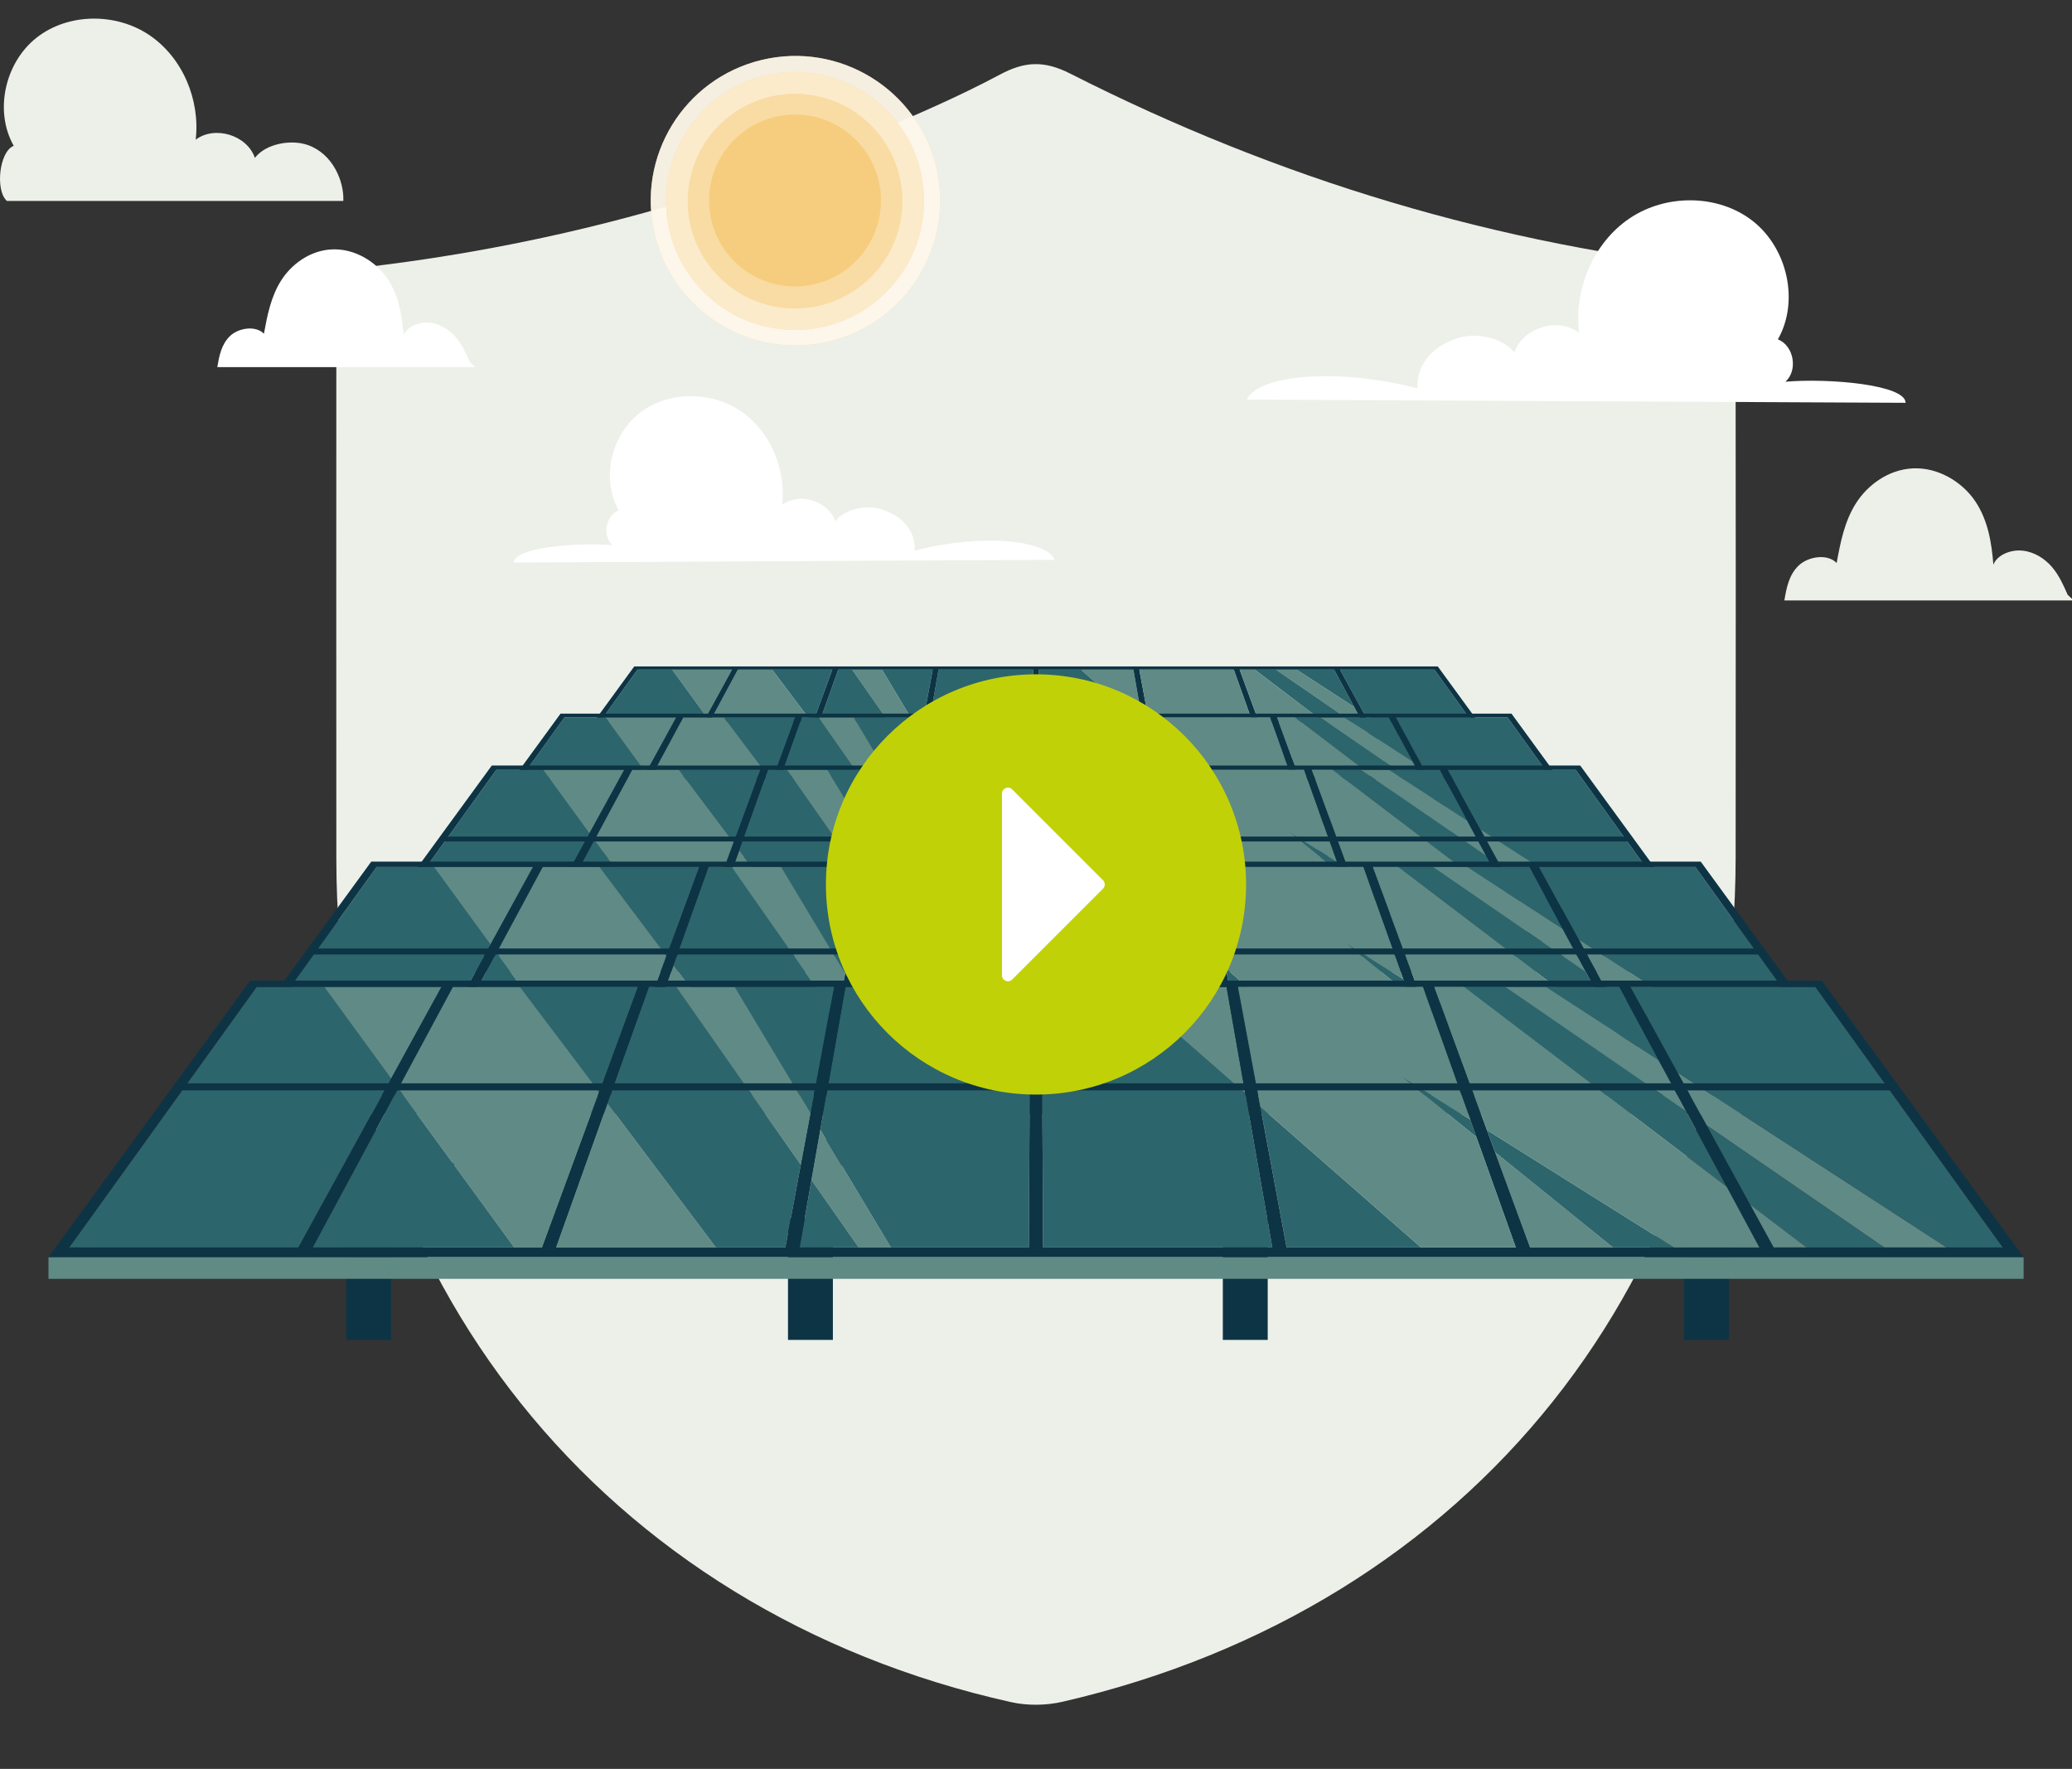
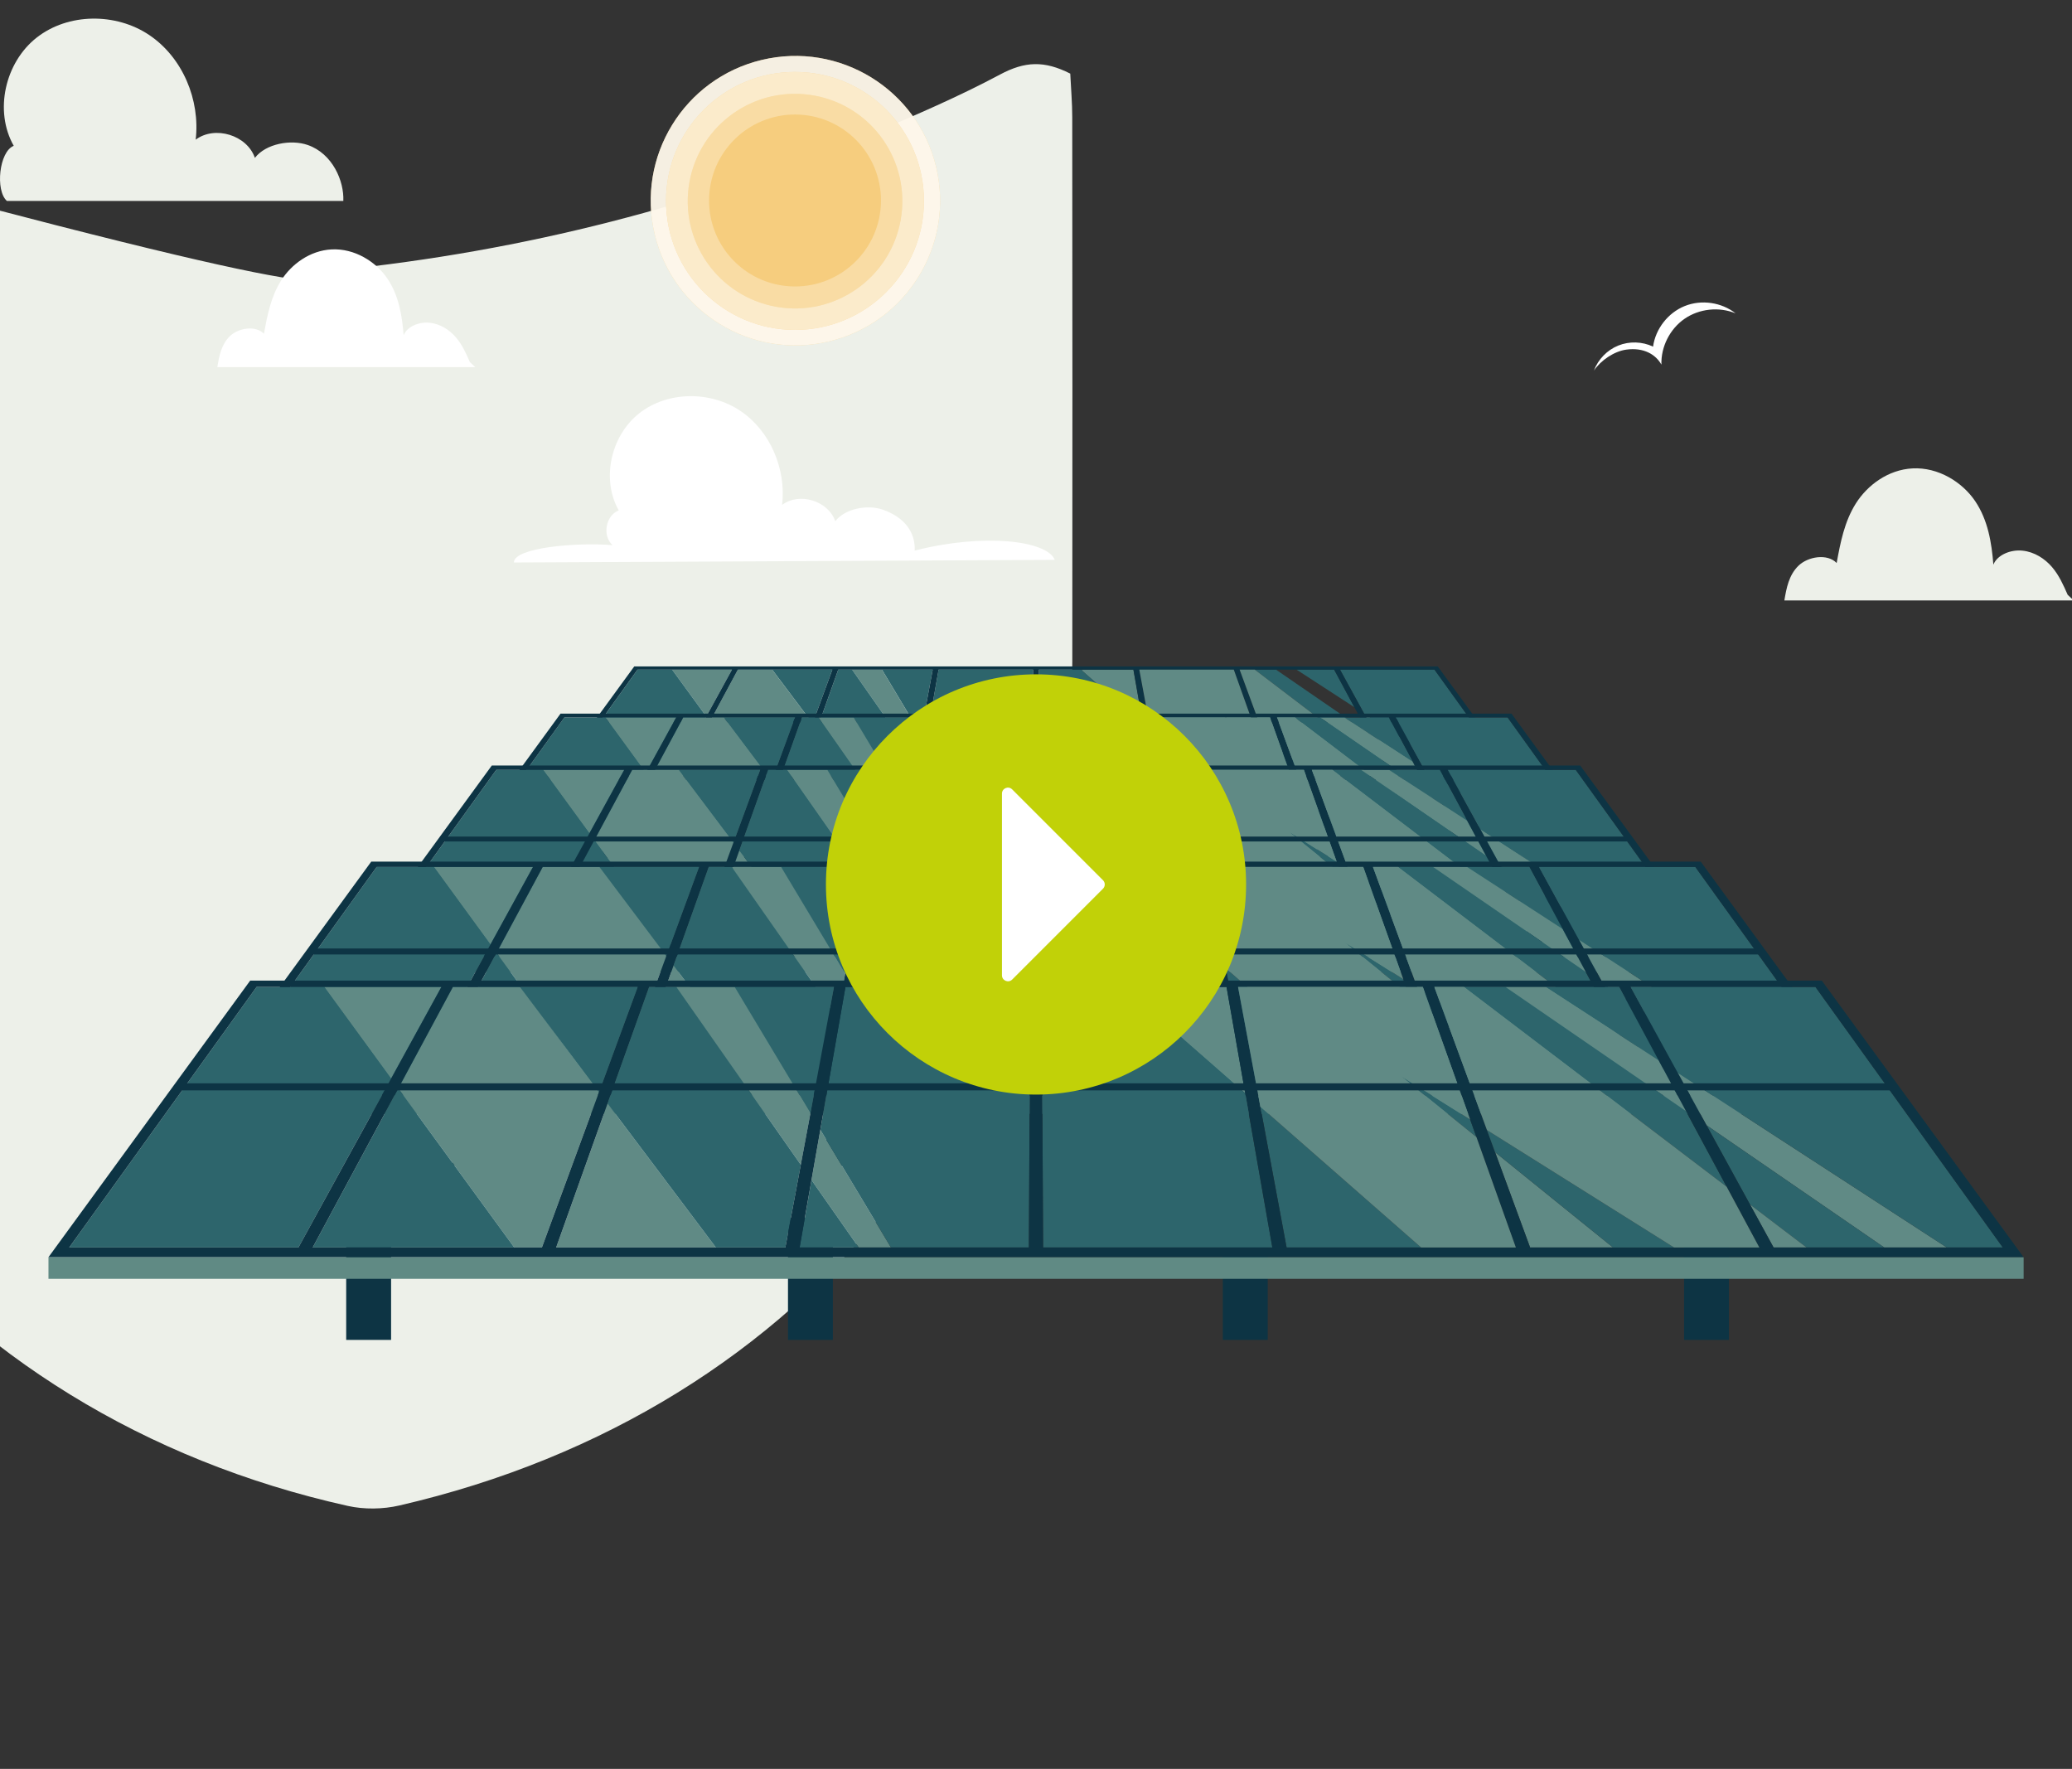
<svg xmlns="http://www.w3.org/2000/svg" id="Ebene_1" x="0px" y="0px" viewBox="0 0 995.55 849.75" style="enable-background:new 0 0 995.55 849.75;" xml:space="preserve">
  <rect x="0" y="0" width="995.55" height="849.75" fill="#333333" stroke="none" />
  <style type="text/css">	.st0{fill:#EDF0E9;}	.st1{fill:#FFFFFF;}	.st2{opacity:0.8;}	.st3{fill-rule:evenodd;clip-rule:evenodd;fill:#F6CD7E;}	.st4{fill-rule:evenodd;clip-rule:evenodd;fill:#FFFFFF;}	.st5{opacity:0.6;}	.st6{opacity:0.3;}	.st7{fill:#0D3444;}	.st8{enable-background:new    ;}	.st9{fill:#2D656C;}	.st10{fill:#608A85;}	.st11{fill:#608A84;}	.st12{fill:#D4DBDC;}	.st13{fill:#0D3342;}	.st14{fill:#5A817C;}	.st15{fill:#2B6167;}	.st16{opacity:0.35;fill:#D4DBDC;}	.st17{fill:#455A64;}	.st18{fill:#263239;}	.st19{opacity:0.29;fill:#FFFFFF;}	.st20{fill:#DEA365;}	.st21{fill:#F6CD7E;}	.st22{fill:#2D374D;}	.st23{fill:#3D5058;}	.st24{fill:#546A82;}	.st25{fill:#010202;}	.st26{fill:none;}	.st27{fill:#AA5A51;}	.st28{fill:#DC9252;}	.st29{fill:none;stroke:#C1D108;stroke-width:17.81;stroke-linecap:round;stroke-linejoin:round;stroke-miterlimit:10;}	.st30{fill:#88878B;}	.st31{fill:#C7C6C6;}	.st32{fill:#C1D108;}</style>
  <g>
-     <path class="st0" d="M161.59,129.87c90.58-9.25,175.71-31.24,257.52-65.76c20.76-8.76,41.53-17.71,61.37-28.3   c12.01-6.41,21.28-6.77,33.76-0.44c99.75,50.6,205.21,82.7,318.72,94.27c0.35,7.34,0.95,14.11,0.95,20.88   c0.07,87.1,0.14,174.21,0.03,261.31c-0.24,201.87-126.35,360.2-323.35,405.66c-7.88,1.82-16.88,1.96-24.76,0.2   c-195.81-43.59-324.07-203.96-324.23-404.99c-0.07-86.46-0.01-172.92,0-259.38C161.59,146.3,161.59,139.27,161.59,129.87z" />
+     <path class="st0" d="M161.59,129.87c90.58-9.25,175.71-31.24,257.52-65.76c20.76-8.76,41.53-17.71,61.37-28.3   c12.01-6.41,21.28-6.77,33.76-0.44c0.35,7.34,0.95,14.11,0.95,20.88   c0.07,87.1,0.14,174.21,0.03,261.31c-0.24,201.87-126.35,360.2-323.35,405.66c-7.88,1.82-16.88,1.96-24.76,0.2   c-195.81-43.59-324.07-203.96-324.23-404.99c-0.07-86.46-0.01-172.92,0-259.38C161.59,146.3,161.59,139.27,161.59,129.87z" />
  </g>
  <g>
    <g>
      <g>
        <path class="st1" d="M439.49,264.5c0.38-8.55-4.61-15.93-15.34-19.67c-7.29-2.54-18.11-0.58-22.82,5.55     c-3.37-9.81-17.25-14.07-25.54-7.84c2-17.2-5.67-35.49-20.04-45.15c-14.37-9.66-34.96-9.57-48.58,1.13     c-13.62,10.7-18.42,31.59-9.88,46.66c-6.31,2.48-8.03,12.22-2.96,16.71c-17.42-1.46-47.43,1.19-47.43,8.32l259.88-1.26     C503.18,259.72,472.9,255.95,439.49,264.5z" />
      </g>
    </g>
    <g>
      <g>
        <path class="st1" d="M355.95,236.88c5.74,2.31,10.05,7.85,10.9,13.98c3.72-1.78,8.19-1.91,12.01-0.37     c3.82,1.55,6.94,4.75,8.37,8.62c-2.36-3.52-6.97-6.66-11.17-7.22c-6.06-0.82-10.15,1.72-12.09,5.16     c0.19-6.14-2.92-12.29-7.98-15.78c-5.06-3.49-11.91-4.22-17.59-1.87C343.27,235.56,350.21,234.56,355.95,236.88z" />
      </g>
    </g>
  </g>
  <g>
    <g>
      <g>
-         <path class="st1" d="M681.11,186.55c-0.46-10.41,5.62-19.39,18.67-23.95c8.88-3.1,22.06-0.71,27.78,6.76     c4.1-11.95,21-17.13,31.1-9.55c-2.44-20.94,6.9-43.21,24.4-54.97c17.5-11.76,42.57-11.65,59.15,1.37     c16.58,13.03,22.43,38.47,12.03,56.81c7.68,3.02,9.78,14.88,3.6,20.35c21.21-1.78,57.75,1.45,57.75,10.13l-316.43-1.53     C603.57,180.73,640.43,176.13,681.11,186.55z" />
-       </g>
+         </g>
    </g>
    <g>
      <g>
        <path class="st1" d="M809.45,147.03c-8,3.23-14.02,10.94-15.19,19.49c-5.18-2.48-11.41-2.67-16.74-0.51     c-5.33,2.16-9.67,6.63-11.67,12.01c3.28-4.91,9.72-9.28,15.57-10.07c8.45-1.14,14.15,2.4,16.85,7.2     c-0.26-8.57,4.07-17.14,11.12-22.01c7.05-4.87,16.6-5.89,24.52-2.61C827.14,145.19,817.45,143.8,809.45,147.03z" />
      </g>
    </g>
  </g>
  <g>
    <g>
      <g>
        <g>
          <g>
            <path class="st0" d="M993.46,285.71c-2.03-4.63-4.11-9.33-7.52-13.32c-3.42-3.99-8.41-7.27-14.17-7.87       c-5.75-0.6-12.13,2.05-14,6.73c-0.83-10.55-2.58-21.37-8.76-30.53c-6.19-9.16-17.73-16.35-30.09-15.71       c-11.66,0.61-21.63,8-27.18,16.77c-5.55,8.77-7.45,18.83-9.27,28.68c-4.42-4.63-13.75-3.17-18.36,1.32       c-4.61,4.49-5.78,10.76-6.76,16.67h139L993.46,285.71z" />
          </g>
        </g>
      </g>
    </g>
  </g>
  <g>
    <g>
      <g class="st2">
        <g>
          <ellipse transform="matrix(0.973 -0.233 0.233 0.973 -11.974 91.487)" class="st3" cx="381.98" cy="96.52" rx="69.48" ry="69.48" />
        </g>
      </g>
      <g class="st2">
        <g>
          <ellipse transform="matrix(0.973 -0.233 0.233 0.973 -11.974 91.487)" class="st4" cx="381.98" cy="96.52" rx="69.48" ry="69.48" />
        </g>
      </g>
    </g>
    <g>
      <g>
        <g>
          <circle class="st3" cx="381.98" cy="96.52" r="61.96" />
        </g>
      </g>
      <g class="st5">
        <g>
          <circle class="st4" cx="381.98" cy="96.52" r="61.96" />
        </g>
      </g>
    </g>
    <g>
      <g>
        <g>
          <ellipse transform="matrix(0.177 -0.984 0.984 0.177 219.413 455.403)" class="st3" cx="381.98" cy="96.52" rx="51.56" ry="51.56" />
        </g>
      </g>
      <g class="st6">
        <g>
          <ellipse transform="matrix(0.177 -0.984 0.984 0.177 219.413 455.403)" class="st4" cx="381.98" cy="96.52" rx="51.56" ry="51.56" />
        </g>
      </g>
    </g>
    <g>
      <g>
        <ellipse transform="matrix(0.055 -0.999 0.999 0.055 264.558 472.602)" class="st3" cx="381.98" cy="96.52" rx="41.28" ry="41.28" />
      </g>
    </g>
  </g>
  <g>
    <g>
      <g>
        <g>
          <g>
            <path class="st1" d="M225.76,173.93c-1.81-4.13-3.66-8.32-6.71-11.88c-3.05-3.56-7.5-6.48-12.63-7.01       c-5.13-0.54-10.81,1.83-12.48,6c-0.74-9.4-2.3-19.05-7.81-27.22c-5.52-8.17-15.81-14.58-26.83-14.01       c-10.39,0.54-19.29,7.13-24.23,14.95c-4.94,7.82-6.64,16.79-8.26,25.57c-3.94-4.13-12.26-2.83-16.37,1.17       c-4.11,4-5.15,9.6-6.03,14.87h123.94L225.76,173.93z" />
          </g>
        </g>
      </g>
    </g>
  </g>
  <g>
    <g>
      <path class="st0" d="M164.96,96.52c0.42-9.53-5.14-22.69-17.08-26.86c-8.12-2.83-20.17-0.65-25.41,6.18    c-3.75-10.93-19.21-15.67-28.45-8.74c2.23-19.16-6.31-39.52-22.32-50.28C55.69,6.07,32.76,6.17,17.6,18.08    C2.43,30-2.91,53.27,6.6,70.05c-7.02,2.76-8.94,21.47-3.29,26.48H164.96z" />
    </g>
  </g>
  <g>
    <rect x="656.97" y="378.37" class="st7" width="11.03" height="30" />
    <rect x="328.33" y="378.37" class="st7" width="11.03" height="30" />
    <rect x="436.85" y="378.37" class="st7" width="11.03" height="30" />
    <rect x="543.67" y="378.37" class="st7" width="11.03" height="30" />
    <g>
      <g>
        <g class="st8">
          <g>
            <polygon class="st9" points="650.72,339.71 622.95,321.68 641.02,321.68      " />
          </g>
          <g>
            <polygon class="st10" points="339.36,344.19 322.94,321.68 351.72,321.68      " />
          </g>
          <g>
            <polygon class="st9" points="390.44,347.51 371.01,321.68 399.93,321.68      " />
          </g>
          <g>
            <polygon class="st10" points="519.88,322.17 519.83,321.68 544.58,321.68 549.18,347.84      " />
          </g>
          <g>
-             <polygon class="st10" points="613.08,321.68 622.95,321.68 650.72,339.71 657.43,352.17      " />
-           </g>
+             </g>
          <g>
            <polygon class="st9" points="442.37,352.7 423.76,321.68 448.15,321.68      " />
          </g>
          <g>
            <polygon class="st9" points="605.96,358.56 587.47,343.61 604.43,354.25      " />
          </g>
          <g>
            <polygon class="st10" points="409.43,321.68 423.76,321.68 442.36,352.7 440,365.35      " />
          </g>
          <g>
            <polygon class="st9" points="602.89,321.68 613.08,321.68 657.43,352.17 667.42,370.75      " />
          </g>
          <g>
            <polygon class="st10" points="444.8,356.76 462.14,385.67 454.23,385.67 442.63,369.1      " />
          </g>
          <g>
            <polygon class="st10" points="655.4,342.75 721.49,385.67 706.14,385.67 662.48,355.65      " />
          </g>
          <g>
            <polygon class="st10" points="354.54,321.68 371.01,321.68 390.44,347.51 376.41,385.67 369.61,385.67 341.12,346.61      " />
          </g>
          <g>
            <polygon class="st10" points="392.54,350.3 419.15,385.67 379.91,385.67      " />
          </g>
          <g>
            <polygon class="st9" points="643.84,321.68 689.23,321.68 735.26,385.67 721.49,385.67 655.4,342.75      " />
          </g>
          <g>
            <polygon class="st9" points="673.16,375.11 662.48,355.65 706.14,385.67 687.04,385.67      " />
          </g>
          <g>
            <polygon class="st9" points="559.34,385.67 552.89,351.08 592.37,385.67      " />
          </g>
          <g>
            <polygon class="st9" points="519.83,321.68 519.88,322.17 549.18,347.84 555.83,385.67 499.53,385.67 499.19,321.68      " />
          </g>
          <g>
            <polygon class="st9" points="444.8,356.76 450.97,321.68 496.37,321.68 496.03,385.67 462.14,385.67      " />
          </g>
          <g>
            <polygon class="st9" points="439.72,385.67 442.63,369.1 454.23,385.67      " />
          </g>
          <g>
            <polygon class="st9" points="402.76,321.68 409.43,321.68 440.01,365.35 436.22,385.67 419.15,385.67 392.54,350.3      " />
          </g>
          <g>
            <polygon class="st9" points="320.1,385.67 341.12,346.61 369.62,385.67      " />
          </g>
          <g>
            <polygon class="st9" points="306.32,321.68 322.94,321.68 339.36,344.2 316.6,385.67 260.3,385.67      " />
          </g>
          <g>
            <polygon class="st10" points="619.15,385.67 610.54,362.26 639.5,385.67      " />
          </g>
          <g>
            <polygon class="st10" points="673.16,375.11 687.04,385.67 678.95,385.67      " />
          </g>
          <g>
            <path class="st7" d="M304.75,320.13h386.06l49.57,67.95h-485.2L304.75,320.13z M390.44,347.51l9.49-25.82h-28.92h-16.47       l-13.42,24.93l-21.02,39.06h49.51h6.79L390.44,347.51 M604.43,354.25l-11.63-32.57h-45.39l5.48,29.4l6.45,34.58h33.03h23.27       l-9.68-27.11L604.43,354.25 M650.72,339.71l-9.7-18.03h-18.06h-9.88h-10.19h-7.27l12.92,35.15l1.99,5.42l8.61,23.41h20.36h15       h20.95l-8.03-14.92l-10-18.58L650.72,339.71 M339.36,344.19l12.35-22.51h-28.78h-16.62l-46.03,63.99h56.31L339.36,344.19        M442.37,352.7l5.78-31.01h-24.39h-14.34h-6.67l-10.22,28.62l-12.63,35.37h39.23h17.07l3.79-20.32L442.37,352.7 M549.18,347.84       l-4.6-26.15h-24.75h-20.65l0.34,63.99h56.31L549.18,347.84 M735.26,385.67l-46.03-63.99h-45.39l11.56,21.07l7.08,12.9       l10.68,19.47l5.79,10.55h8.09h19.1h15.35H735.26 M496.03,385.67l0.34-63.99h-45.39l-6.17,35.08l-2.17,12.34l-2.91,16.56h14.51       h7.91H496.03" />
          </g>
          <g>
            <polygon class="st9" points="610.54,362.26 608.55,356.84 654.5,385.67 639.5,385.67      " />
          </g>
          <g>
            <polygon class="st10" points="552.89,351.08 547.41,321.68 592.8,321.68 604.42,354.25 587.47,343.61 605.96,358.56        615.64,385.67 592.37,385.67      " />
          </g>
          <g>
            <polygon class="st10" points="595.62,321.68 602.89,321.68 667.42,370.75 675.45,385.67 654.5,385.67 608.55,356.83      " />
          </g>
        </g>
      </g>
      <rect x="255.2" y="388.08" class="st11" width="485.18" height="5.29" />
      <rect x="287.74" y="345.35" class="st7" width="421" height="1.73" />
    </g>
  </g>
  <g>
    <rect x="686.17" y="411.74" class="st7" width="13.05" height="35.5" />
    <rect x="297.25" y="411.74" class="st7" width="13.05" height="35.5" />
    <rect x="425.67" y="411.74" class="st7" width="13.05" height="35.5" />
    <rect x="552.09" y="411.74" class="st7" width="13.05" height="35.5" />
    <g>
      <g>
        <g class="st8">
          <g>
            <polygon class="st9" points="678.78,365.98 645.92,344.64 667.3,344.64      " />
          </g>
          <g>
            <polygon class="st10" points="310.29,371.29 290.86,344.64 324.92,344.64      " />
          </g>
          <g>
            <polygon class="st9" points="370.74,375.21 347.75,344.64 381.98,344.64      " />
          </g>
          <g>
            <polygon class="st10" points="523.93,345.22 523.88,344.64 553.17,344.64 558.61,375.6      " />
          </g>
          <g>
            <polygon class="st10" points="634.23,344.64 645.92,344.64 678.78,365.98 686.72,380.73      " />
          </g>
          <g>
            <polygon class="st9" points="432.2,381.35 410.18,344.64 439.04,344.64      " />
          </g>
          <g>
-             <polygon class="st9" points="625.81,388.29 603.93,370.6 623.99,383.19      " />
-           </g>
+             </g>
          <g>
            <polygon class="st10" points="393.22,344.64 410.18,344.64 432.2,381.35 429.4,396.33      " />
          </g>
          <g>
            <polygon class="st9" points="622.17,344.64 634.23,344.64 686.72,380.73 698.55,402.72      " />
          </g>
          <g>
            <polygon class="st10" points="435.08,386.16 455.61,420.37 446.24,420.37 432.52,400.77      " />
          </g>
          <g>
            <polygon class="st10" points="684.32,369.58 762.54,420.37 744.37,420.37 692.7,384.84      " />
          </g>
          <g>
            <polygon class="st10" points="328.26,344.64 347.75,344.64 370.74,375.21 354.14,420.37 346.1,420.37 312.38,374.15      " />
          </g>
          <g>
            <polygon class="st10" points="373.23,378.51 404.72,420.37 358.28,420.37      " />
          </g>
          <g>
            <polygon class="st9" points="670.64,344.64 724.36,344.64 778.83,420.37 762.54,420.37 684.32,369.58      " />
          </g>
          <g>
            <polygon class="st9" points="705.34,407.88 692.7,384.84 744.37,420.37 721.77,420.37      " />
          </g>
          <g>
            <polygon class="st9" points="570.63,420.37 563,379.44 609.72,420.37      " />
          </g>
          <g>
            <polygon class="st9" points="523.88,344.64 523.93,345.22 558.61,375.6 566.49,420.37 499.85,420.37 499.45,344.64      " />
          </g>
          <g>
            <polygon class="st9" points="435.08,386.16 442.38,344.64 496.11,344.64 495.71,420.37 455.61,420.37      " />
          </g>
          <g>
            <polygon class="st9" points="429.07,420.37 432.52,400.77 446.24,420.37      " />
          </g>
          <g>
            <polygon class="st9" points="385.32,344.64 393.22,344.64 429.41,396.33 424.92,420.37 404.72,420.37 373.23,378.51      " />
          </g>
          <g>
            <polygon class="st9" points="287.5,420.37 312.38,374.15 346.1,420.37      " />
          </g>
          <g>
            <polygon class="st9" points="271.19,344.64 290.86,344.64 310.29,371.29 283.36,420.37 216.72,420.37      " />
          </g>
          <g>
            <polygon class="st10" points="641.42,420.37 631.23,392.67 665.51,420.37      " />
          </g>
          <g>
            <polygon class="st10" points="705.34,407.88 721.77,420.37 712.2,420.37      " />
          </g>
          <g>
            <path class="st7" d="M269.33,342.81h456.9l58.66,80.41H210.67L269.33,342.81z M370.74,375.21l11.24-30.56h-34.23h-19.49       l-15.88,29.5l-24.88,46.22h58.6h8.04L370.74,375.21 M623.99,383.19l-13.76-38.54h-53.72l6.49,34.8l7.63,40.93h39.09h27.54       l-11.45-32.08L623.99,383.19 M678.78,365.98l-11.48-21.34h-21.38h-11.69h-12.06h-8.6l15.29,41.6l2.36,6.42l10.19,27.7h24.09       h17.75h24.8l-9.5-17.65l-11.83-21.99L678.78,365.98 M310.29,371.29l14.62-26.64h-34.06h-19.66l-54.47,75.73h66.64       L310.29,371.29 M432.2,381.35l6.84-36.7h-28.86h-16.97h-7.9l-12.09,33.87l-14.94,41.86h46.43h20.2l4.48-24.05L432.2,381.35        M558.61,375.6l-5.44-30.95h-29.29h-24.44l0.4,75.73h66.64L558.61,375.6 M778.83,420.37l-54.47-75.73h-53.72l13.68,24.93       l8.38,15.26l12.64,23.04l6.85,12.49h9.57h22.6h18.17H778.83 M495.7,420.37l0.4-75.73h-53.72l-7.3,41.52l-2.57,14.61l-3.45,19.6       h17.17h9.36H495.7" />
          </g>
          <g>
            <polygon class="st9" points="631.23,392.67 628.87,386.25 683.26,420.37 665.51,420.37      " />
          </g>
          <g>
            <polygon class="st10" points="563,379.44 556.51,344.64 610.23,344.64 623.99,383.19 603.93,370.6 625.81,388.29        637.27,420.37 609.72,420.37      " />
          </g>
          <g>
            <polygon class="st10" points="613.58,344.64 622.17,344.64 698.55,402.72 708.05,420.37 683.26,420.37 628.87,386.25      " />
          </g>
        </g>
      </g>
      <rect x="210.69" y="423.22" class="st11" width="574.2" height="6.26" />
      <rect x="249.21" y="372.66" class="st7" width="498.25" height="2.05" />
    </g>
  </g>
  <g>
    <rect x="713.41" y="446.62" class="st7" width="14.94" height="40.63" />
    <rect x="268.26" y="446.62" class="st7" width="14.94" height="40.63" />
    <rect x="415.25" y="446.62" class="st7" width="14.94" height="40.63" />
    <rect x="559.94" y="446.62" class="st7" width="14.94" height="40.63" />
    <g>
      <g>
        <g class="st8">
          <g>
            <polygon class="st9" points="704.94,394.25 667.34,369.83 691.8,369.83      " />
          </g>
          <g>
            <polygon class="st10" points="283.19,400.32 260.95,369.82 299.93,369.82      " />
          </g>
          <g>
            <polygon class="st9" points="352.38,404.81 326.06,369.83 365.24,369.83      " />
          </g>
          <g>
            <polygon class="st10" points="527.71,370.48 527.66,369.82 561.17,369.82 567.4,405.25      " />
          </g>
          <g>
            <polygon class="st10" points="653.96,369.82 667.34,369.82 704.94,394.25 714.03,411.13      " />
          </g>
          <g>
            <polygon class="st9" points="422.72,411.83 397.52,369.83 430.55,369.83      " />
          </g>
          <g>
            <polygon class="st9" points="644.32,419.78 619.28,399.53 642.24,413.94      " />
          </g>
          <g>
            <polygon class="st10" points="378.1,369.82 397.52,369.82 422.72,411.83 419.52,428.98      " />
          </g>
          <g>
            <polygon class="st9" points="640.16,369.83 653.96,369.83 714.03,411.13 727.57,436.29      " />
          </g>
          <g>
            <polygon class="st10" points="426.02,417.34 449.51,456.5 438.79,456.5 423.08,434.06      " />
          </g>
          <g>
            <polygon class="st10" points="711.29,398.36 800.81,456.5 780.02,456.5 720.87,415.83      " />
          </g>
          <g>
            <polygon class="st10" points="303.75,369.82 326.06,369.82 352.38,404.81 333.37,456.5 324.17,456.5 285.58,403.59      " />
          </g>
          <g>
            <polygon class="st10" points="355.22,408.59 391.27,456.5 338.12,456.5      " />
          </g>
          <g>
            <polygon class="st9" points="695.62,369.83 757.11,369.83 819.46,456.5 800.81,456.5 711.29,398.36      " />
          </g>
          <g>
            <polygon class="st9" points="735.34,442.2 720.87,415.83 780.02,456.5 754.15,456.5      " />
          </g>
          <g>
            <polygon class="st9" points="581.16,456.5 572.43,409.65 625.91,456.5      " />
          </g>
          <g>
            <polygon class="st9" points="527.66,369.83 527.71,370.48 567.41,405.25 576.42,456.5 500.15,456.5 499.69,369.83      " />
          </g>
          <g>
            <polygon class="st9" points="426.02,417.34 434.38,369.83 495.87,369.83 495.41,456.5 449.51,456.5      " />
          </g>
          <g>
            <polygon class="st9" points="419.14,456.5 423.08,434.06 438.79,456.5      " />
          </g>
          <g>
            <polygon class="st9" points="369.06,369.83 378.1,369.83 419.52,428.98 414.39,456.5 391.27,456.5 355.22,408.59      " />
          </g>
          <g>
            <polygon class="st9" points="257.11,456.5 285.58,403.59 324.17,456.5      " />
          </g>
          <g>
            <polygon class="st9" points="238.44,369.83 260.95,369.83 283.19,400.32 252.36,456.5 176.09,456.5      " />
          </g>
          <g>
            <polygon class="st10" points="662.18,456.5 650.52,424.79 689.75,456.5      " />
          </g>
          <g>
            <polygon class="st10" points="735.34,442.2 754.15,456.5 743.19,456.5      " />
          </g>
          <g>
            <path class="st7" d="M236.31,367.73h522.94l67.14,92.04H169.16L236.31,367.73z M352.38,404.81l12.86-34.98h-39.18h-22.31       l-18.17,33.77l-28.47,52.91h67.07h9.2L352.38,404.81 M642.24,413.94l-15.75-44.11H565l7.43,39.83l8.74,46.85h44.74h31.53       l-13.11-36.72L642.24,413.94 M704.94,394.25l-13.14-24.42h-24.46h-13.38h-13.8h-9.84l17.51,47.62l2.7,7.35l11.66,31.71h27.57       h20.32h28.38l-10.87-20.2l-13.54-25.16L704.94,394.25 M283.19,400.32l16.74-30.49h-38.98h-22.51l-62.35,86.67h76.27       L283.19,400.32 M422.72,411.83l7.83-42.01h-33.03H378.1h-9.04l-13.84,38.77l-17.1,47.91h53.15h23.12l5.13-27.52L422.72,411.83        M567.41,405.25l-6.23-35.43h-33.52h-27.97l0.46,86.67h76.27L567.41,405.25 M819.46,456.5l-62.35-86.67h-61.49l15.66,28.54       l9.59,17.47l14.47,26.37l7.85,14.3h10.96h25.87h20.8H819.46 M495.41,456.5l0.46-86.67h-61.49l-8.36,47.52l-2.94,16.72       l-3.95,22.44h19.66h10.72H495.41" />
          </g>
          <g>
            <polygon class="st9" points="650.52,424.79 647.82,417.44 710.07,456.5 689.75,456.5      " />
          </g>
          <g>
            <polygon class="st10" points="572.43,409.65 565,369.82 626.49,369.82 642.24,413.94 619.28,399.53 644.32,419.78        657.43,456.5 625.91,456.5      " />
          </g>
          <g>
            <polygon class="st10" points="630.31,369.82 640.16,369.82 727.57,436.29 738.45,456.5 710.07,456.5 647.82,417.44      " />
          </g>
        </g>
      </g>
      <rect x="169.19" y="459.76" class="st11" width="657.2" height="7.17" />
      <rect x="213.27" y="401.88" class="st7" width="570.27" height="2.35" />
    </g>
  </g>
  <g>
    <rect x="761.18" y="510.28" class="st7" width="18.24" height="49.63" />
    <rect x="217.41" y="510.28" class="st7" width="18.24" height="49.63" />
    <rect x="396.97" y="510.28" class="st7" width="18.24" height="49.63" />
    <rect x="573.71" y="510.28" class="st7" width="18.24" height="49.63" />
    <g>
      <g>
        <g class="st8">
          <g>
            <polygon class="st9" points="750.84,446.31 704.9,416.48 734.79,416.48      " />
          </g>
          <g>
            <polygon class="st10" points="235.65,453.73 208.48,416.48 256.09,416.48      " />
          </g>
          <g>
            <polygon class="st9" points="320.16,459.21 288.02,416.48 335.87,416.48      " />
          </g>
          <g>
            <polygon class="st10" points="534.34,417.28 534.28,416.48 575.22,416.48 582.83,459.75      " />
          </g>
          <g>
            <polygon class="st10" points="688.56,416.48 704.9,416.48 750.84,446.31 761.94,466.93      " />
          </g>
          <g>
            <polygon class="st9" points="406.09,467.79 375.31,416.48 415.66,416.48      " />
          </g>
          <g>
            <polygon class="st9" points="676.79,477.5 646.2,452.77 674.24,470.37      " />
          </g>
          <g>
            <polygon class="st10" points="351.59,416.48 375.31,416.48 406.09,467.79 402.18,488.74      " />
          </g>
          <g>
            <polygon class="st9" points="671.7,416.48 688.56,416.48 761.94,466.93 778.49,497.67      " />
          </g>
          <g>
            <polygon class="st10" points="410.12,474.52 438.82,522.35 425.72,522.35 406.53,494.95      " />
          </g>
          <g>
            <polygon class="st10" points="758.59,451.34 867.95,522.35 842.55,522.35 770.3,472.68      " />
          </g>
          <g>
            <polygon class="st10" points="260.76,416.48 288.02,416.48 320.16,459.21 296.95,522.35 285.71,522.35 238.57,457.72      " />
          </g>
          <g>
            <polygon class="st10" points="323.64,463.83 367.67,522.35 302.75,522.35      " />
          </g>
          <g>
            <polygon class="st9" points="739.46,416.48 814.57,416.48 890.73,522.35 867.95,522.35 758.59,451.34      " />
          </g>
          <g>
            <polygon class="st9" points="787.98,504.89 770.3,472.68 842.55,522.35 810.95,522.35      " />
          </g>
          <g>
            <polygon class="st9" points="599.64,522.35 588.97,465.13 654.3,522.35      " />
          </g>
          <g>
            <polygon class="st9" points="534.28,416.48 534.34,417.28 582.83,459.75 593.84,522.35 500.67,522.35 500.11,416.48      " />
          </g>
          <g>
            <polygon class="st9" points="410.12,474.52 420.33,416.48 495.44,416.48 494.88,522.35 438.82,522.35      " />
          </g>
          <g>
            <polygon class="st9" points="401.71,522.35 406.53,494.95 425.73,522.35      " />
          </g>
          <g>
            <polygon class="st9" points="340.55,416.48 351.59,416.48 402.18,488.74 395.92,522.35 367.67,522.35 323.64,463.83      " />
          </g>
          <g>
            <polygon class="st9" points="203.78,522.35 238.57,457.73 285.71,522.35      " />
          </g>
          <g>
            <polygon class="st9" points="180.98,416.48 208.48,416.48 235.65,453.73 197.99,522.35 104.82,522.35      " />
          </g>
          <g>
            <polygon class="st10" points="698.6,522.35 684.36,483.62 732.28,522.35      " />
          </g>
          <g>
            <polygon class="st10" points="787.98,504.89 810.95,522.35 797.56,522.35      " />
          </g>
          <g>
            <path class="st7" d="M178.37,413.92h638.8l82.02,112.43H96.36L178.37,413.92z M320.16,459.21l15.71-42.73h-47.86h-27.25       l-22.2,41.25l-34.78,64.63h81.93h11.24L320.16,459.21 M674.24,470.37l-19.24-53.89H579.9l9.07,48.65l10.67,57.22h54.66h38.51       l-16.01-44.86L674.24,470.37 M750.84,446.31l-16.05-29.83H704.9h-16.34H671.7h-12.02l21.38,58.17l3.3,8.97l14.24,38.74h33.68       h24.82h34.67l-13.28-24.68l-16.54-30.74L750.84,446.31 M235.65,453.73l20.44-37.25h-47.62h-27.49l-76.16,105.87h93.17       L235.65,453.73 M406.09,467.79l9.57-51.32h-40.35h-23.72h-11.04l-16.91,47.35l-20.89,58.52h64.92h28.25l6.27-33.62       L406.09,467.79 M582.83,459.76l-7.61-43.28h-40.95h-34.16l0.56,105.87h93.17L582.83,459.76 M890.73,522.35l-76.16-105.87       h-75.11l19.13,34.86l11.71,21.34l17.68,32.21l9.58,17.46h13.38h31.6h25.4H890.73 M494.88,522.35l0.56-105.87h-75.11       l-10.21,58.04l-3.59,20.42l-4.82,27.41h24.01h13.09H494.88" />
          </g>
          <g>
            <polygon class="st9" points="684.36,483.62 681.06,474.65 757.1,522.35 732.29,522.35      " />
          </g>
          <g>
            <polygon class="st10" points="588.97,465.13 579.9,416.48 655.01,416.48 674.24,470.37 646.2,452.77 676.79,477.5        692.8,522.35 654.29,522.35      " />
          </g>
          <g>
            <polygon class="st10" points="659.68,416.48 671.7,416.48 778.49,497.67 791.77,522.35 757.1,522.35 681.06,474.64      " />
          </g>
        </g>
      </g>
      <rect x="96.39" y="526.34" class="st11" width="802.8" height="8.76" />
      <rect x="150.24" y="455.64" class="st7" width="696.62" height="2.87" />
    </g>
  </g>
  <g>
    <rect x="809.15" y="585" class="st7" width="21.57" height="58.67" />
    <rect x="166.34" y="585" class="st7" width="21.57" height="58.67" />
    <rect x="378.61" y="585" class="st7" width="21.57" height="58.67" />
    <rect x="587.54" y="585" class="st7" width="21.57" height="58.67" />
    <g>
      <g>
        <g class="st8">
          <g>
            <polygon class="st9" points="796.93,509.37 742.63,474.11 777.96,474.11      " />
          </g>
          <g>
            <polygon class="st10" points="187.91,518.14 155.79,474.11 212.08,474.11      " />
          </g>
          <g>
            <polygon class="st9" points="287.81,524.62 249.81,474.11 306.39,474.11      " />
          </g>
          <g>
            <polygon class="st10" points="541,475.06 540.92,474.11 589.33,474.11 598.32,525.27      " />
          </g>
          <g>
            <polygon class="st10" points="723.31,474.11 742.63,474.11 796.93,509.37 810.06,533.75      " />
          </g>
          <g>
            <polygon class="st9" points="389.39,534.77 353,474.11 400.7,474.11      " />
          </g>
          <g>
            <polygon class="st9" points="709.39,546.24 673.23,517.01 706.38,537.81      " />
          </g>
          <g>
            <polygon class="st10" points="324.96,474.11 353,474.11 389.39,534.77 384.77,559.53      " />
          </g>
          <g>
            <polygon class="st9" points="703.38,474.11 723.31,474.11 810.06,533.75 829.61,570.09      " />
          </g>
          <g>
            <polygon class="st10" points="394.16,542.73 428.08,599.27 412.6,599.27 389.91,566.87      " />
          </g>
          <g>
            <polygon class="st10" points="806.09,515.32 935.37,599.27 905.34,599.27 819.94,540.55      " />
          </g>
          <g>
            <polygon class="st10" points="217.6,474.11 249.81,474.11 287.82,524.62 260.37,599.27 247.09,599.27 191.36,522.87      " />
          </g>
          <g>
            <polygon class="st10" points="291.93,530.09 343.97,599.27 267.23,599.27      " />
          </g>
          <g>
            <polygon class="st9" points="783.48,474.11 872.27,474.11 962.3,599.27 935.37,599.27 806.09,515.32      " />
          </g>
          <g>
            <polygon class="st9" points="840.83,578.62 819.94,540.55 905.34,599.27 867.99,599.27      " />
          </g>
          <g>
            <polygon class="st9" points="618.19,599.27 605.58,531.62 682.8,599.27      " />
          </g>
          <g>
            <polygon class="st9" points="540.92,474.11 541,475.06 598.32,525.27 611.34,599.27 501.2,599.27 500.54,474.11      " />
          </g>
          <g>
            <polygon class="st9" points="394.16,542.73 406.23,474.11 495.02,474.11 494.35,599.27 428.08,599.27      " />
          </g>
          <g>
            <polygon class="st9" points="384.22,599.27 389.91,566.87 412.6,599.27      " />
          </g>
          <g>
            <polygon class="st9" points="311.91,474.11 324.96,474.11 384.77,559.53 377.36,599.27 343.97,599.27 291.93,530.09      " />
          </g>
          <g>
            <polygon class="st9" points="150.24,599.27 191.36,522.87 247.09,599.27      " />
          </g>
          <g>
            <polygon class="st9" points="123.29,474.11 155.79,474.11 187.91,518.15 143.39,599.27 33.25,599.27      " />
          </g>
          <g>
            <polygon class="st10" points="735.18,599.27 718.34,553.48 775,599.27      " />
          </g>
          <g>
            <polygon class="st10" points="840.83,578.62 867.99,599.27 852.16,599.27      " />
          </g>
          <g>
            <path class="st7" d="M120.2,471.08h755.15l96.96,132.9H23.25L120.2,471.08z M287.82,524.62l18.57-50.51h-56.58H217.6       l-26.24,48.76l-41.12,76.4h96.85h13.29L287.82,524.62 M706.38,537.81l-22.74-63.7h-88.79l10.72,57.51l12.61,67.65h64.61h45.52       l-18.93-53.03L706.38,537.81 M796.94,509.37l-18.98-35.26h-35.33h-19.32h-19.93h-14.21l25.28,68.76l3.9,10.61l16.83,45.79H775       h29.34h40.98l-15.7-29.18l-19.56-36.34L796.94,509.37 M187.91,518.15l24.17-44.04h-56.29h-32.5L33.25,599.27h110.13       L187.91,518.15 M389.39,534.77l11.31-60.66H353h-28.04h-13.05l-19.99,55.98l-24.7,69.18h76.74h33.39l7.41-39.74L389.39,534.77        M598.32,525.27l-9-51.16h-48.4h-40.39l0.66,125.16h110.13L598.32,525.27 M962.3,599.27l-90.03-125.16h-88.79l22.62,41.21       l13.84,25.23l20.9,38.08l11.33,20.64h15.82h37.36h30.03H962.3 M494.35,599.27l0.66-125.16h-88.79l-12.07,68.62l-4.25,24.14       l-5.7,32.4h28.38h15.48H494.35" />
          </g>
          <g>
            <polygon class="st9" points="718.35,553.48 714.45,542.87 804.33,599.27 775,599.27      " />
          </g>
          <g>
            <polygon class="st10" points="605.58,531.62 594.85,474.11 683.64,474.11 706.38,537.81 673.23,517.01 709.39,546.24        728.33,599.27 682.8,599.27      " />
          </g>
          <g>
            <polygon class="st10" points="689.17,474.11 703.38,474.11 829.61,570.09 845.31,599.27 804.33,599.27 714.45,542.87      " />
          </g>
        </g>
      </g>
      <rect x="23.29" y="603.98" class="st11" width="949.02" height="10.35" />
      <rect x="86.94" y="520.41" class="st7" width="823.49" height="3.39" />
    </g>
  </g>
  <circle class="st32" cx="497.78" cy="424.88" r="100.94" />
  <path class="st1" d="M481.42,468.52v-87.28c0-2.56,3.1-3.85,4.91-2.03l43.64,43.64c1.12,1.12,1.12,2.94,0,4.07l-43.64,43.64  C484.52,472.36,481.42,471.08,481.42,468.52z" />
</svg>